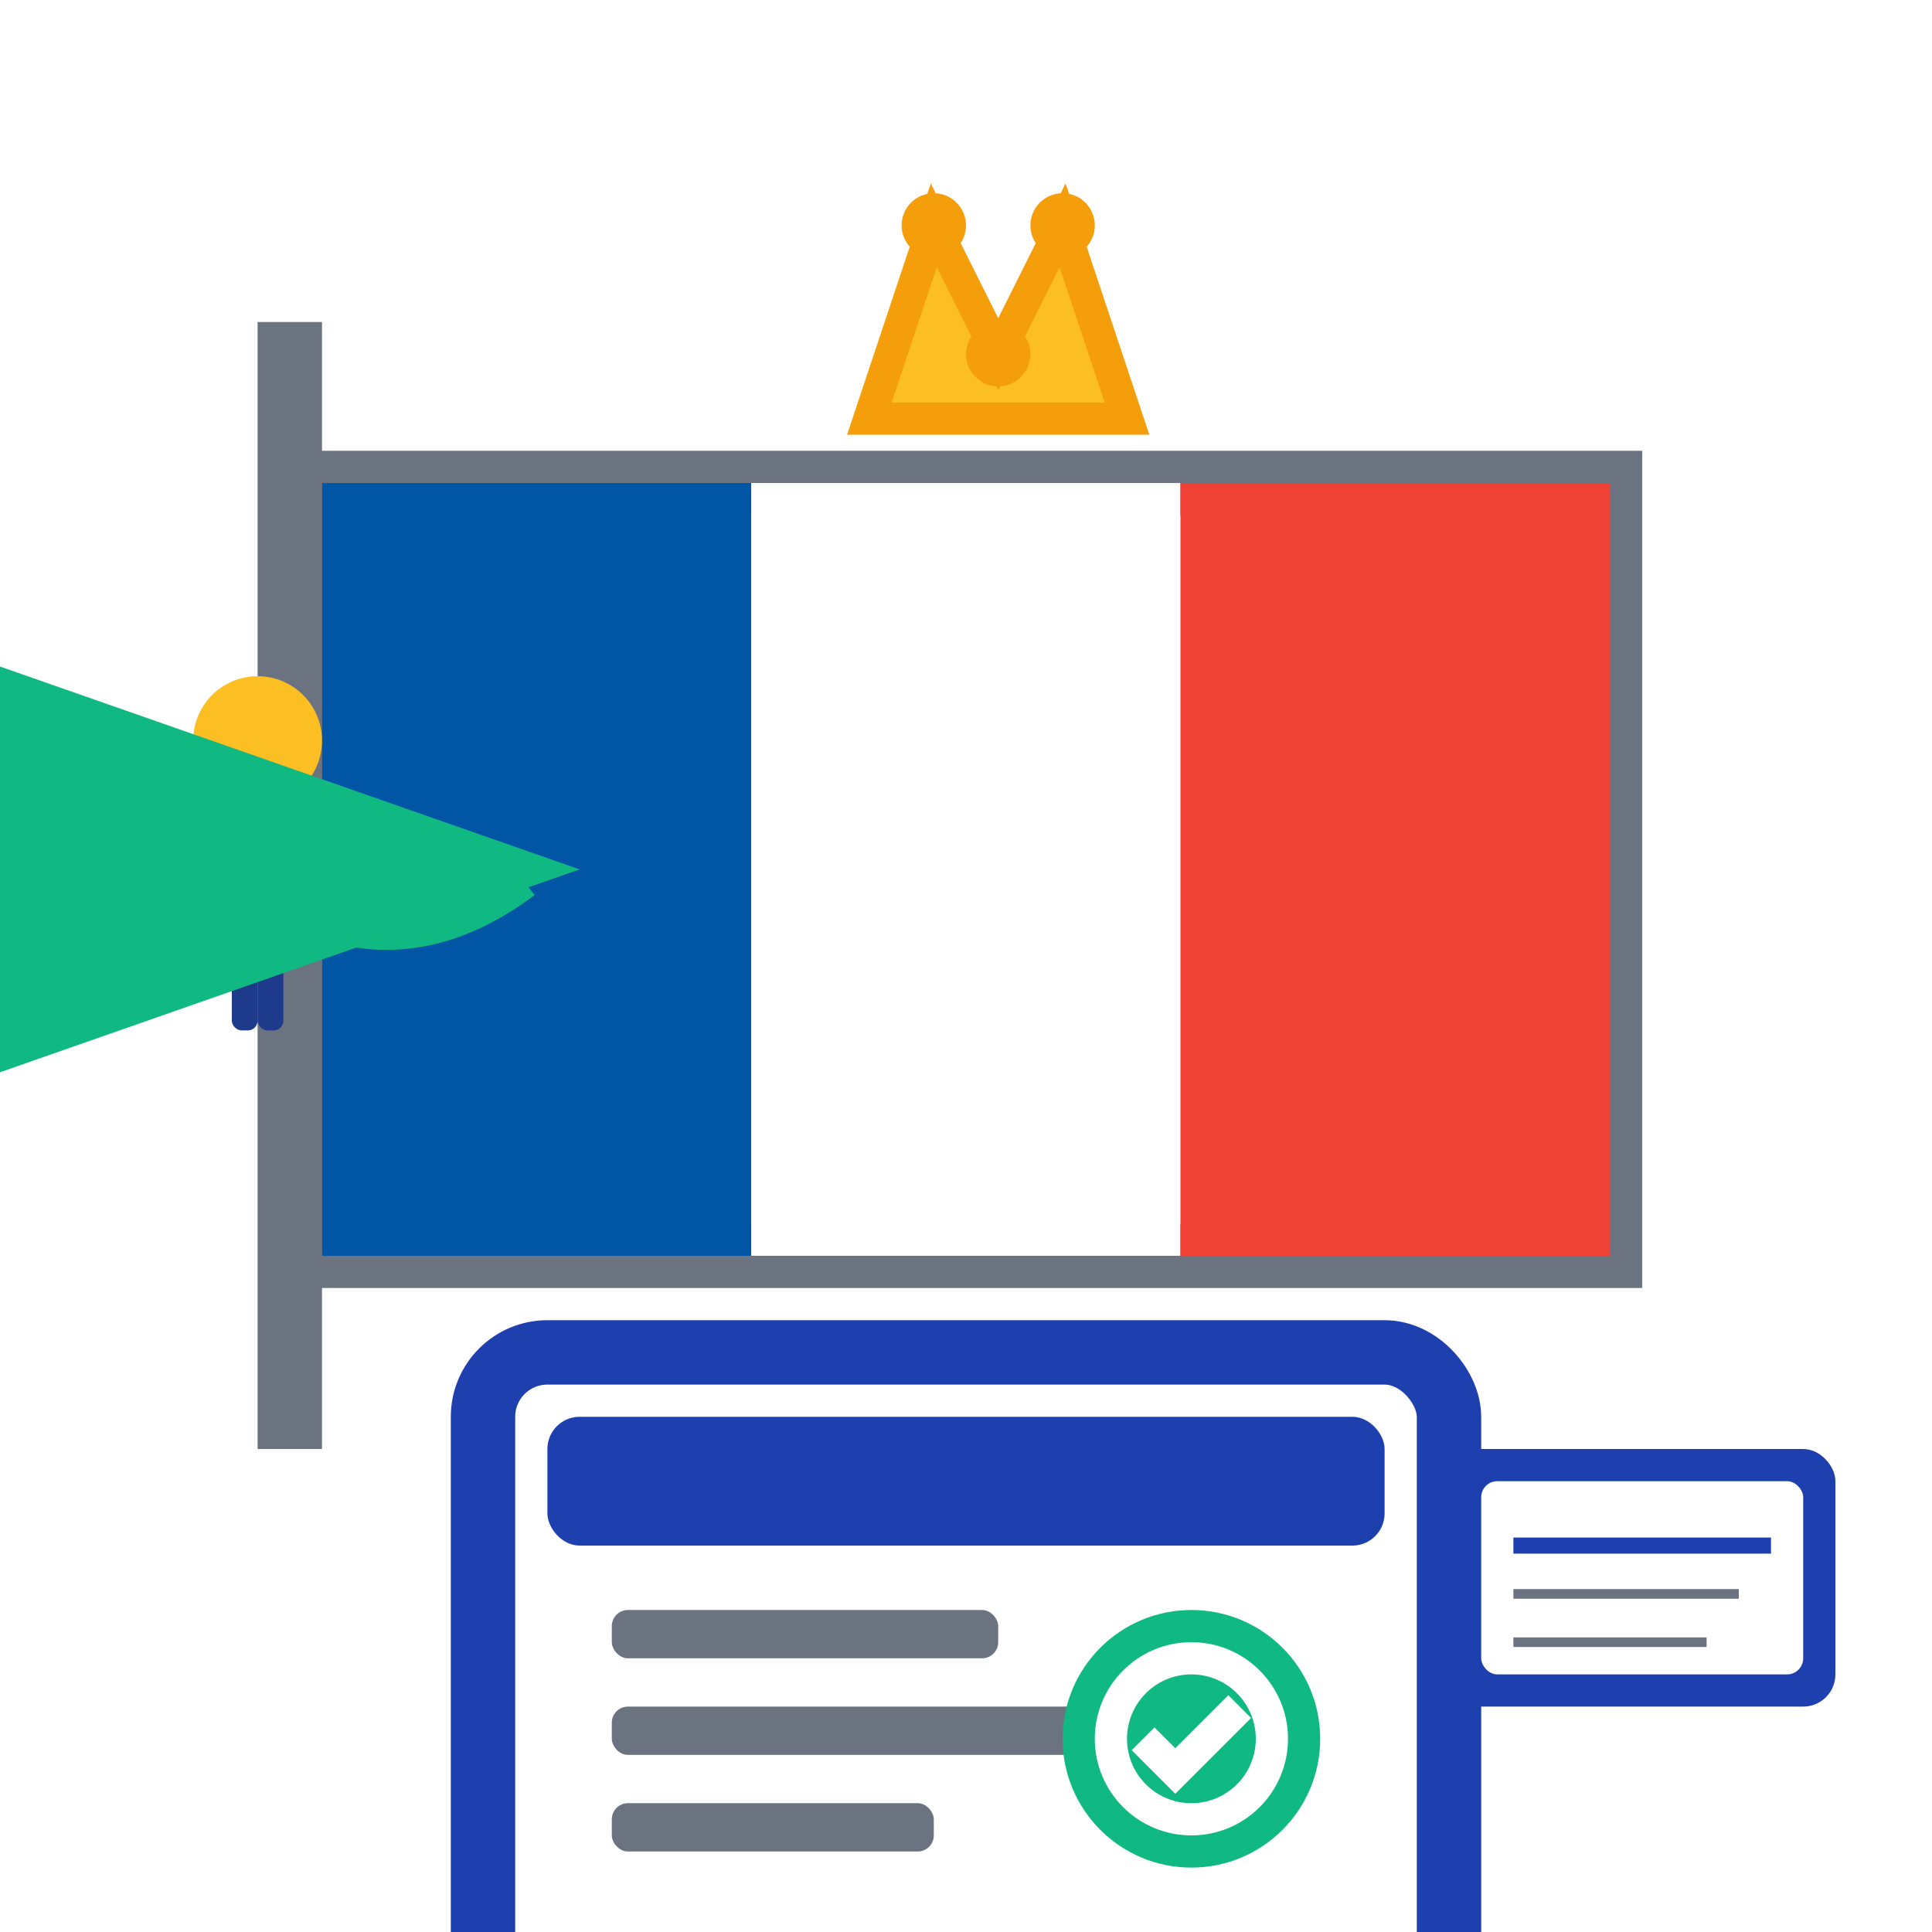
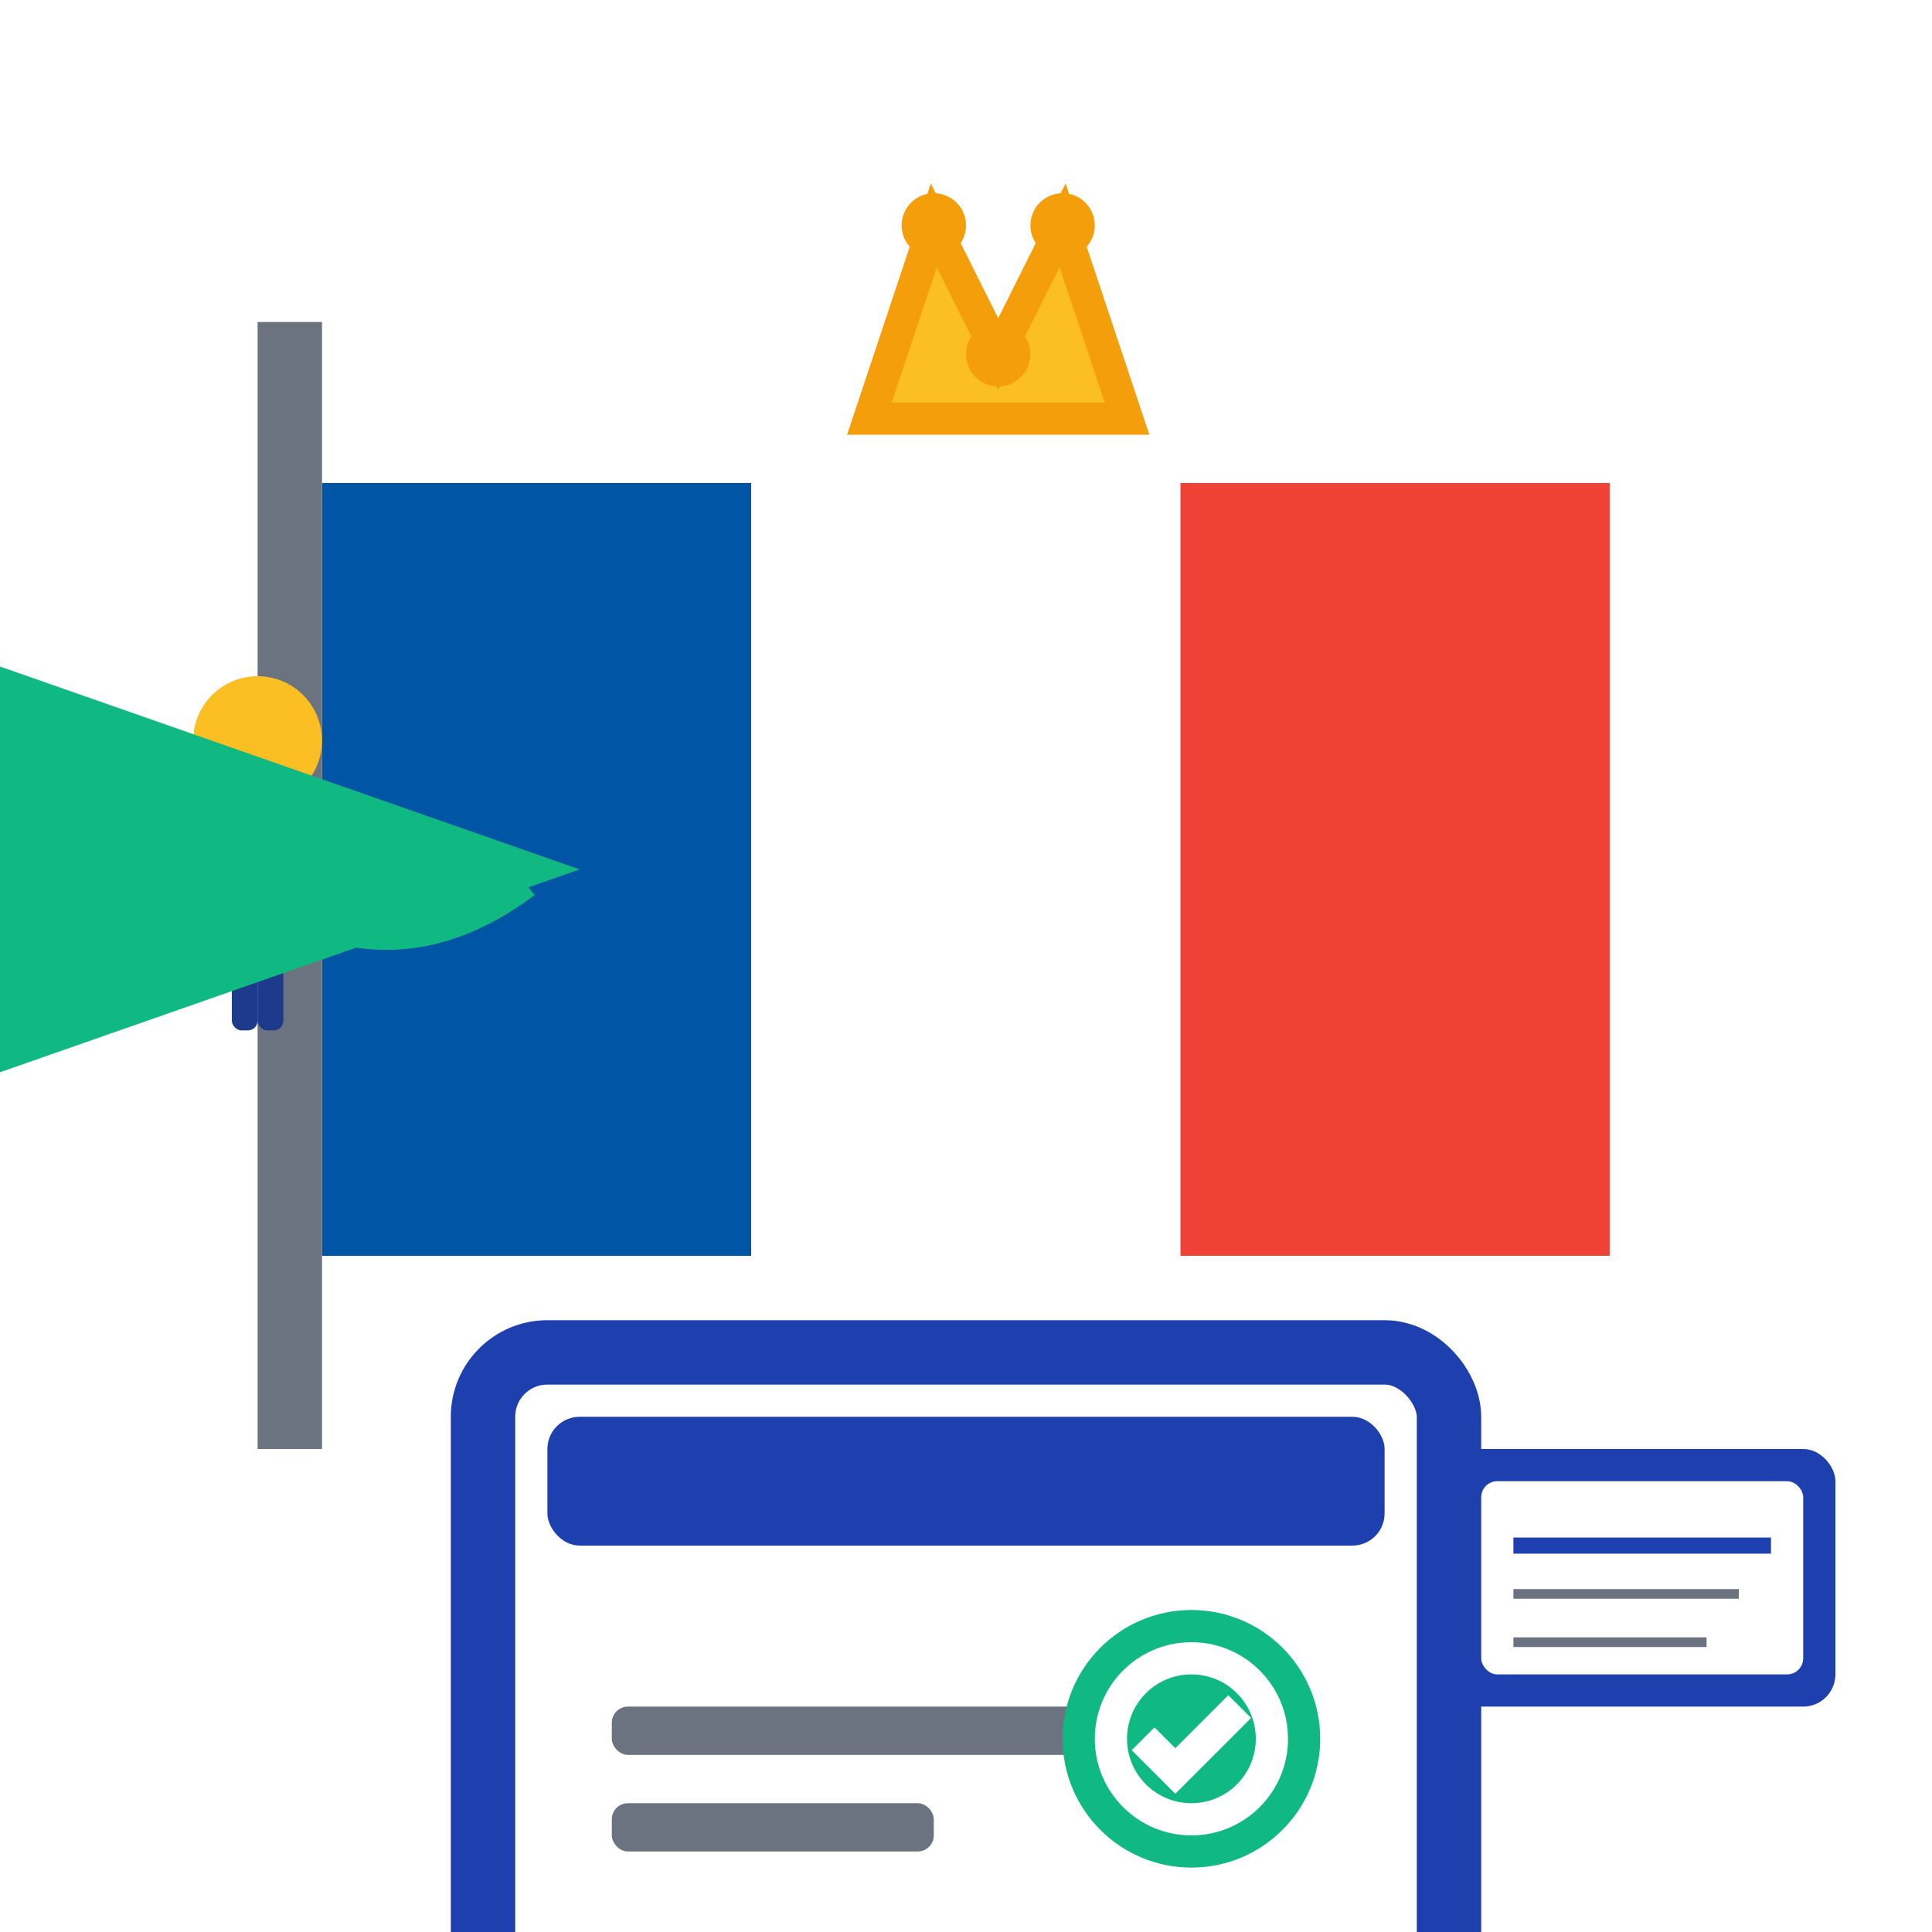
<svg xmlns="http://www.w3.org/2000/svg" width="60" height="60" viewBox="0 0 60 60" fill="none">
-   <rect x="10" y="15" width="40" height="24" stroke="#6b7280" stroke-width="2" />
  <rect x="10" y="15" width="13.33" height="24" fill="#0055a4" />
  <rect x="23.33" y="15" width="13.33" height="24" fill="white" />
  <rect x="36.66" y="15" width="13.33" height="24" fill="#ef4135" />
  <rect x="8" y="10" width="2" height="35" fill="#6b7280" />
  <g transform="translate(15, 42)">
    <rect width="30" height="20" fill="white" stroke="#1e40af" stroke-width="2" rx="2" />
    <rect x="2" y="2" width="26" height="4" fill="#1e40af" rx="1" />
-     <rect x="4" y="8" width="12" height="1.5" fill="#6b7280" rx="0.5" />
    <rect x="4" y="11" width="16" height="1.5" fill="#6b7280" rx="0.5" />
    <rect x="4" y="14" width="10" height="1.5" fill="#6b7280" rx="0.5" />
    <circle cx="22" cy="12" r="4" fill="#10b981" />
    <circle cx="22" cy="12" r="2.5" fill="none" stroke="white" stroke-width="1" />
    <path d="M20.5 12 L21.5 13 L23.5 11" stroke="white" stroke-width="1" fill="none" />
  </g>
  <g transform="translate(25, 5)">
    <path d="M2 8 L4 2 L6 6 L8 2 L10 8 Z" fill="#fbbf24" stroke="#f59e0b" stroke-width="1" />
    <circle cx="4" cy="2" r="1" fill="#f59e0b" />
    <circle cx="6" cy="6" r="1" fill="#f59e0b" />
    <circle cx="8" cy="2" r="1" fill="#f59e0b" />
  </g>
  <g transform="translate(5, 20)">
    <circle cx="3" cy="3" r="2" fill="#fbbf24" />
    <rect x="2" y="5" width="2" height="4" fill="#1e40af" rx="0.5" />
    <rect x="0.5" y="6" width="2" height="1" fill="#1e40af" rx="0.5" />
    <rect x="3.5" y="6" width="2" height="1" fill="#1e40af" rx="0.5" />
    <rect x="2.2" y="9" width="0.8" height="3" fill="#1e3a8a" rx="0.3" />
    <rect x="3" y="9" width="0.8" height="3" fill="#1e3a8a" rx="0.3" />
  </g>
  <path d="M8 27 Q 12 30 16 27" stroke="#10b981" stroke-width="2" fill="none" marker-end="url(#arrowhead)" />
  <defs>
    <marker id="arrowhead" markerWidth="10" markerHeight="7" refX="9" refY="3.5" orient="auto">
      <polygon points="0 0, 10 3.5, 0 7" fill="#10b981" />
    </marker>
  </defs>
  <g transform="translate(45, 45)">
    <rect width="12" height="8" fill="#1e40af" rx="1" />
    <rect x="1" y="1" width="10" height="6" fill="white" rx="0.5" />
    <line x1="2" y1="3" x2="10" y2="3" stroke="#1e40af" stroke-width="0.5" />
    <line x1="2" y1="4.5" x2="9" y2="4.5" stroke="#6b7280" stroke-width="0.3" />
    <line x1="2" y1="6" x2="8" y2="6" stroke="#6b7280" stroke-width="0.3" />
  </g>
</svg>